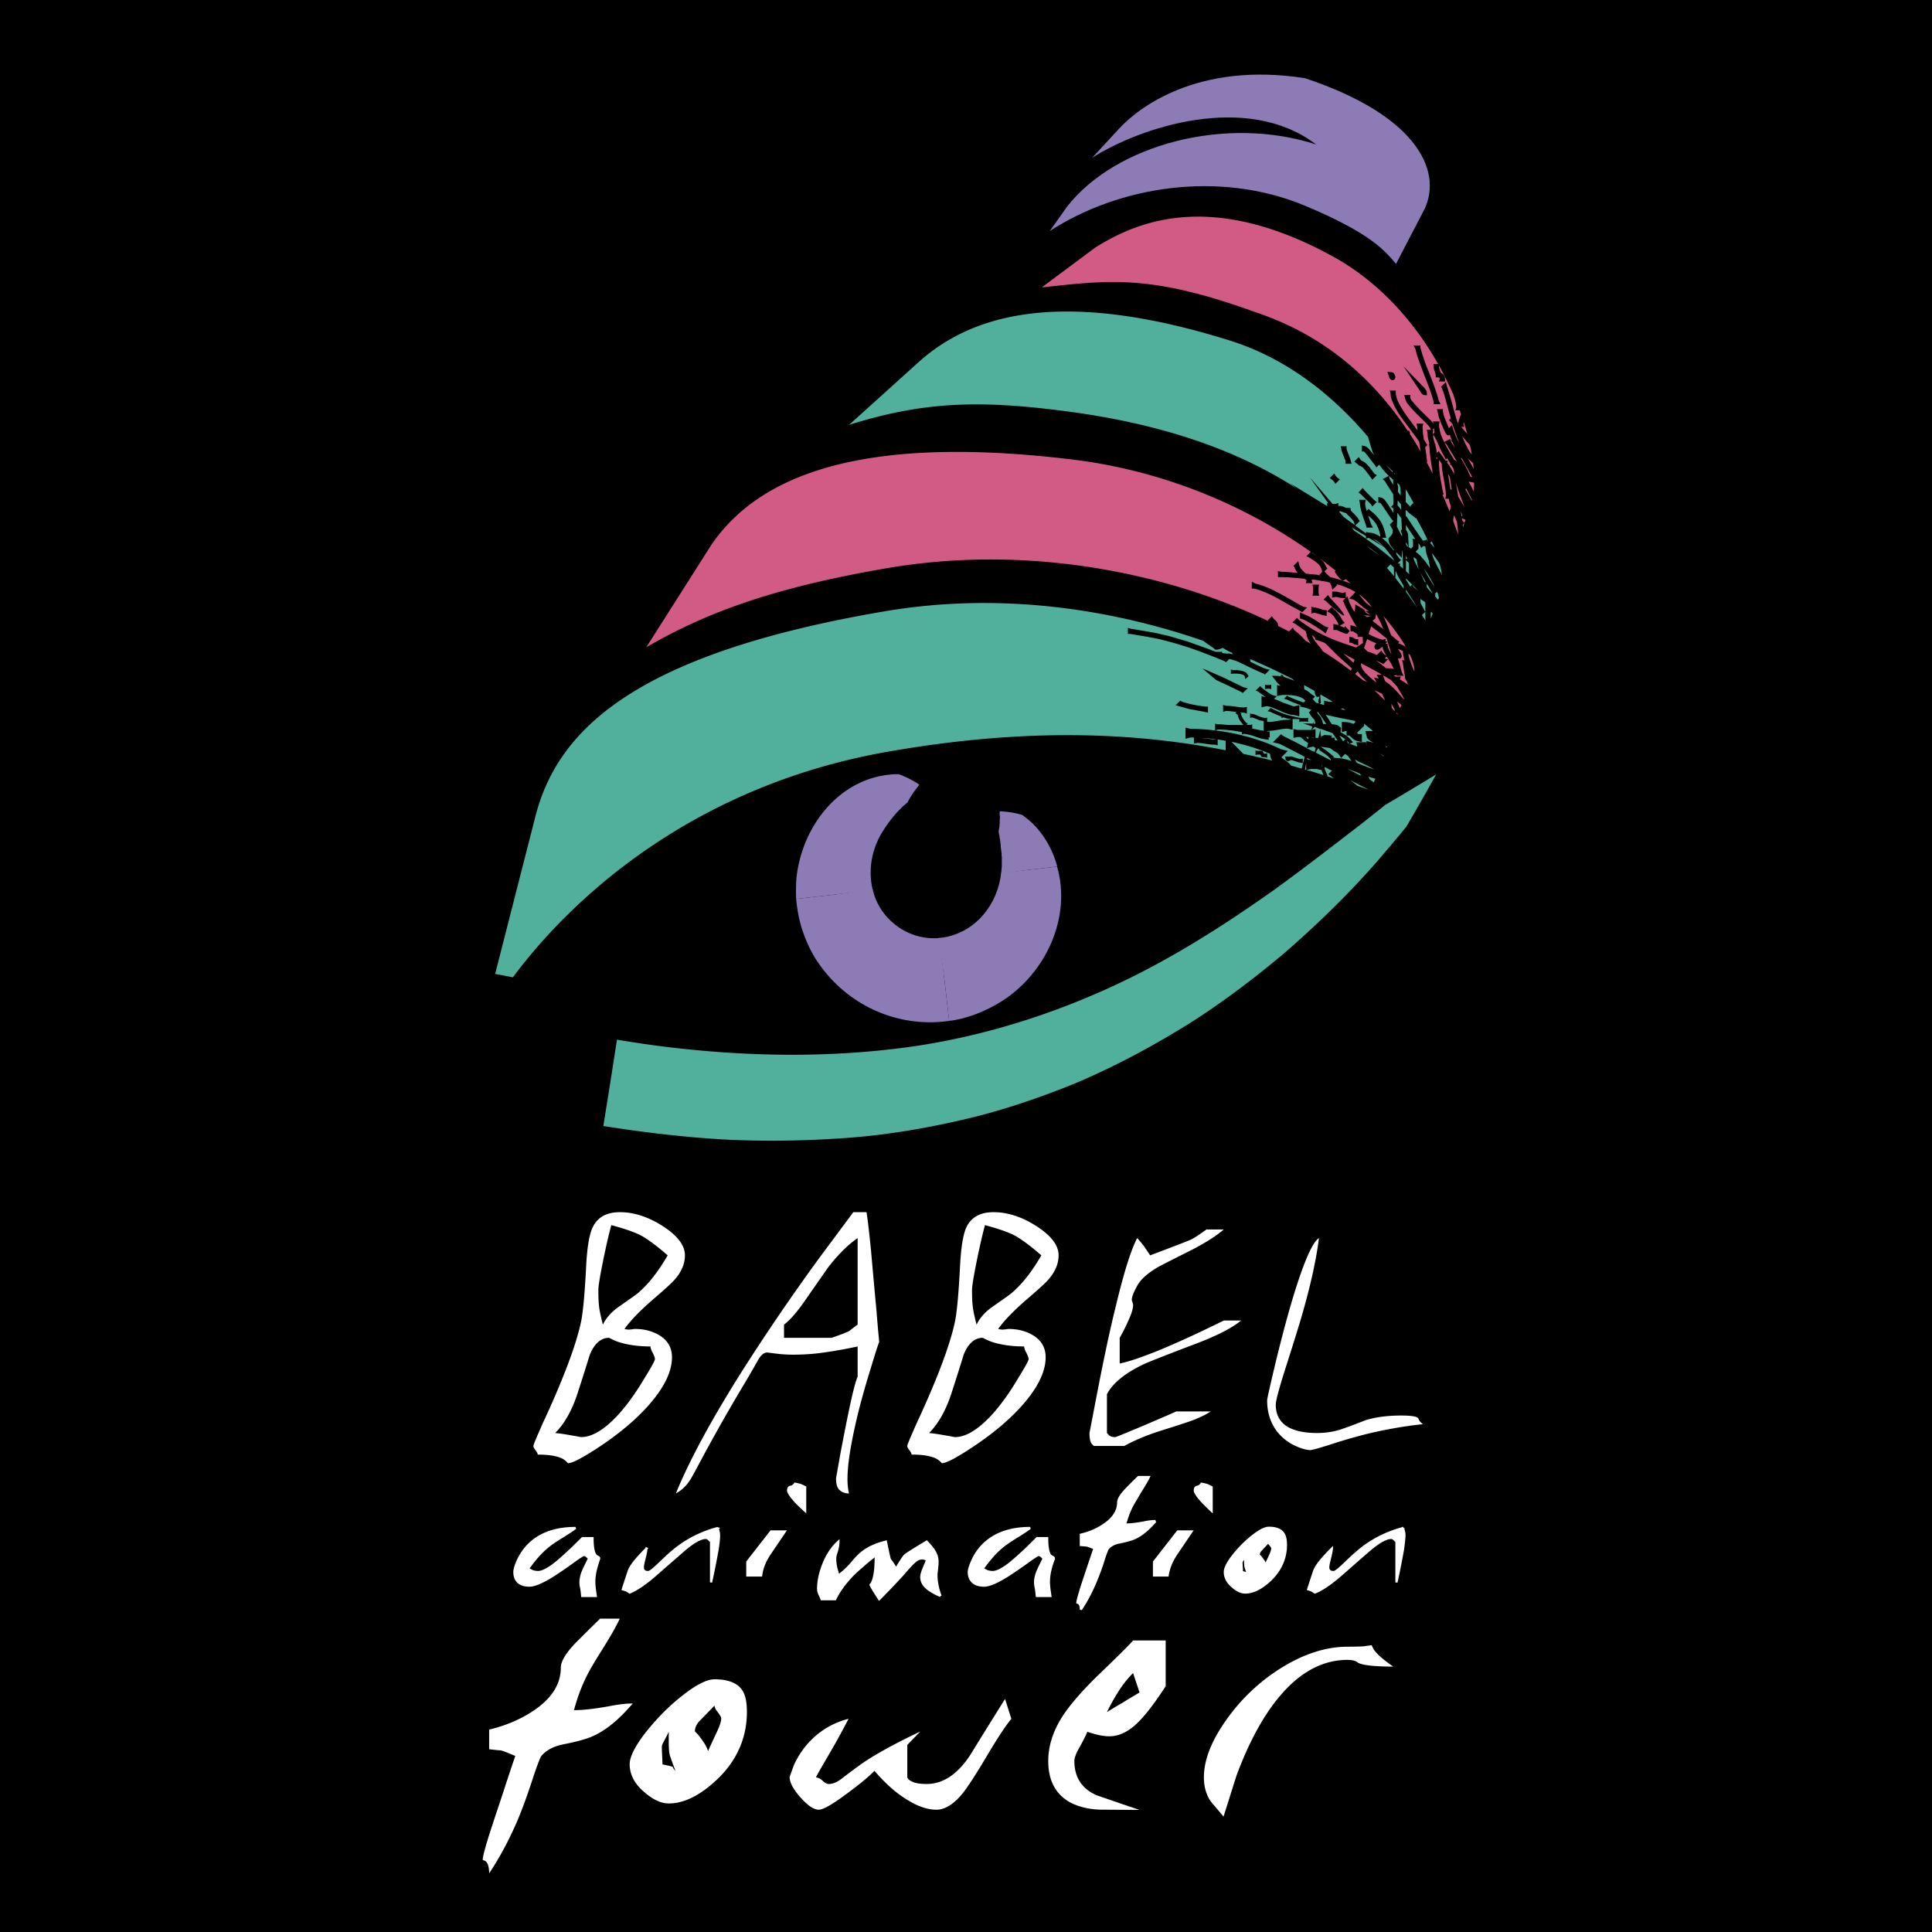
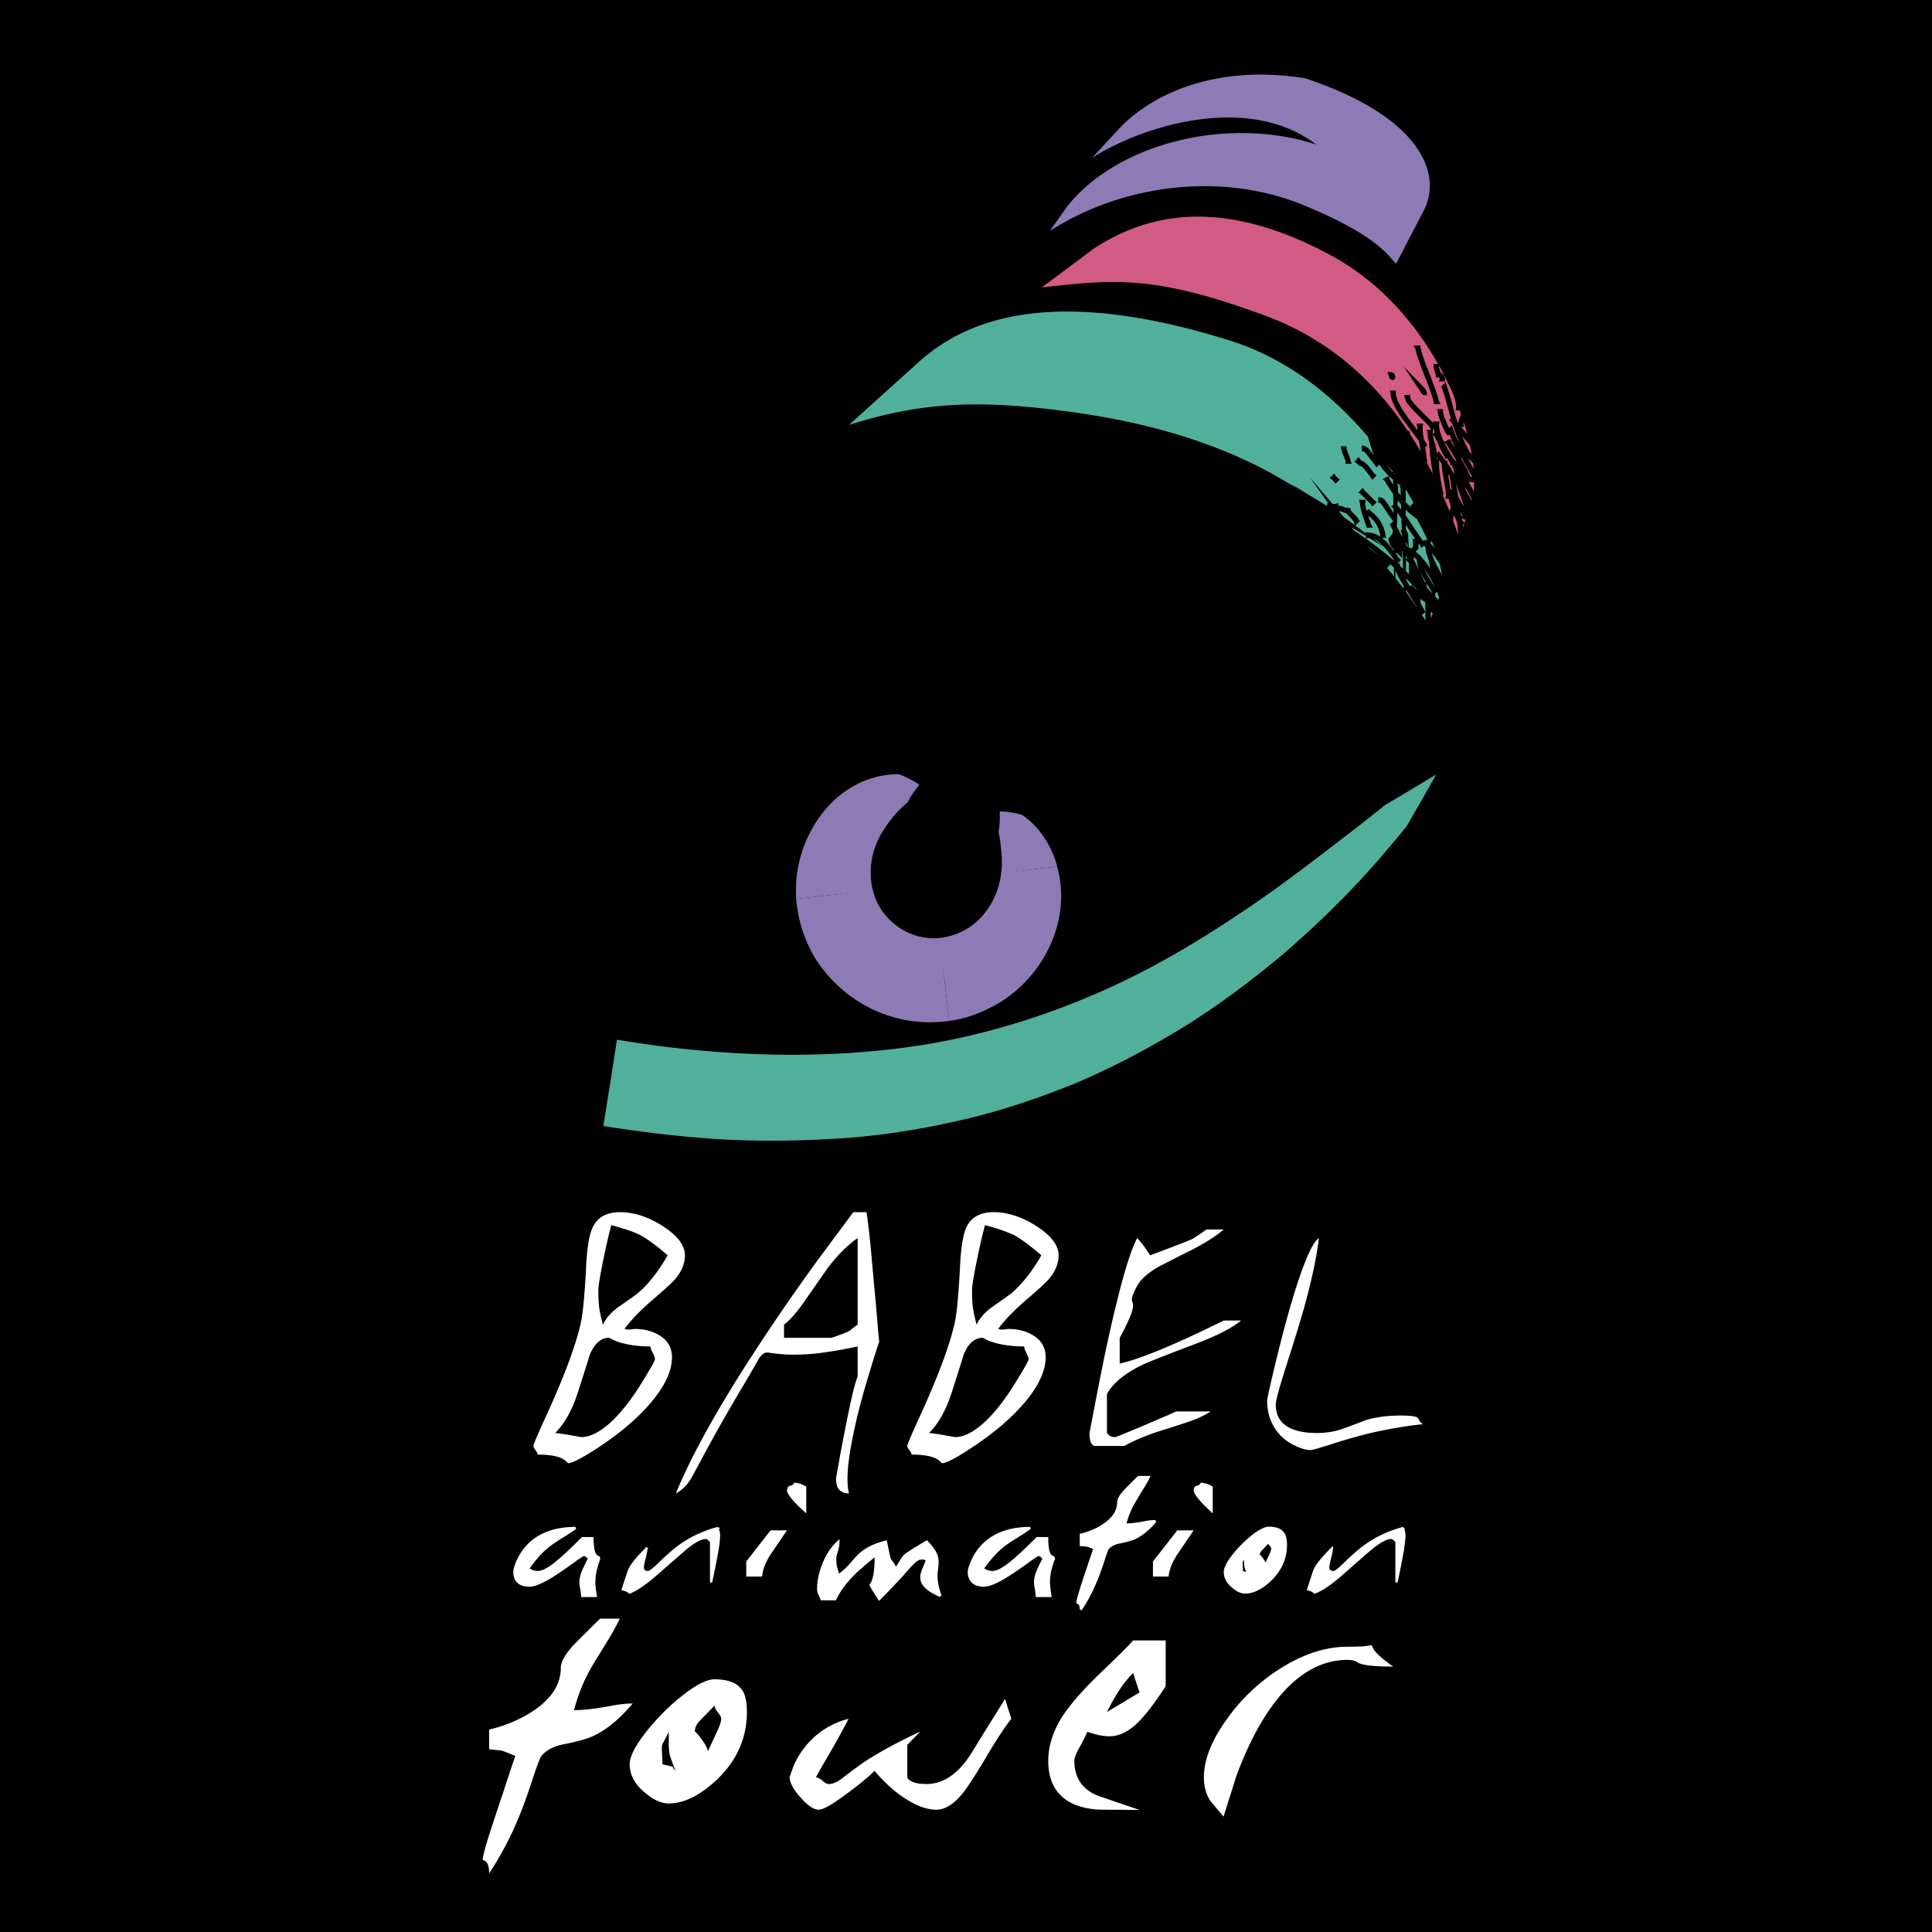
<svg xmlns="http://www.w3.org/2000/svg" width="2500" height="2500" viewBox="0 0 192.756 192.756">
  <g fill-rule="evenodd" clip-rule="evenodd">
-     <path d="M0 0h192.756v192.756H0V0z" />
-     <path d="M126.703 75.195c-.172-.065-.367-.13-.539-.216a21.417 21.417 0 0 0-1.873-.625 34.975 34.975 0 0 0-1.422-.345l1.184 1.207c.992.215 1.961.43 2.887.667a.792.792 0 0 1-.193-.431l-.044-.257zm-1.961-9.175v-.258a65.17 65.17 0 0 1 4.223 1.981c.301.301.58.603.883.926.021 0 .043.021.043.021l-.926-.948c.043.064.107.107.172.172-.344-.129-.689-.279-1.033-.366-.023-.021-.045-.064-.066-.086l-.129-.172-.172.172c-.043 0-.086 0-.129-.021l-.711-.021.518.668.344.345-.344-.086v1.098l.494-.107h.539c.582.021 1.207.086 1.68.452l.043.043.064.086-.172.173c-.408-.151-.84-.302-1.248-.474l-.303-.151-.107-.065-.301.323.279.064c.215.107.453.215.711.323.236.086.451.172.689.237l-.107.129.709.172c.152.064.303.129.453.172l-.258.258.15.216c.086.194.322.409.451.56l-.129.345-1.055-.043.926.323-.086.344h-1.4l-.387-.086v.151l-.303-.086v.991l.195.086.947-.237c.086.086.172.151.258.237.107.086.236.173.367.259l-.131.495-1.441-.754.947-.237c-.021-.021-.043-.042-.064-.042l-.086-.065h-.303l-.387.086v-.733l-.303-.086v.991l-.668-.344-.279-.194-.797.797.689.172 2.477 1.271-.301 1.184c-.346-.086-.689-.193-1.055-.301-.26-.345-.646-.539-.971-.818l.646-.646-.711-.172c-.775-.388-1.572-.689-2.412-.969a44.663 44.663 0 0 0-.861-.258c-.582-.151-1.162-.301-1.744-.409s-1.164-.194-1.766-.259a19.185 19.185 0 0 0-2.219-.129l-.496-.129v1.12l.475-.129h.365v.603l.303-.064c.215 0 .451.021.688.064.346.043.689.108 1.057.108h.043l.279.064v-.582c.281.043.539.086.797.129v.948c-8.701-1.702-19.533-2.348-33.727.15-19.19 3.36-31.358 14.387-37.389 22.507l-1.767-.346 4.006-15.679C55.54 73.15 62.777 65.31 88.32 60.981c11.866-2.003 22.979-.064 31.724 2.951.088.064.174.129.26.194.236.172.494.345.754.517.064.065.129.108.193.173h.129c.064 0 .107-.021.172-.021.152-.043.303-.108.453-.151 0 0 .021.022.043.022.279.172.561.344.861.452a.33.33 0 0 0 .129.173c-.043 0-.064-.021-.107-.021l-.258-.065c-.217 0-.453 0-.668-.043h-.064v-.129h-.604v.021c-.279-.107-.582-.236-.883-.344-.668-.237-1.314-.474-1.98-.711-.582-.172-1.164-.344-1.768-.517-.408-.107-.84-.193-1.27-.301-.863-.172-1.725-.301-2.607-.452l-.301-.086v.604h.236c.861.15 1.723.28 2.564.452.258.043.494.107.752.172a36.423 36.423 0 0 1 3.209.97 63.45 63.45 0 0 1 2.865 1.12l.172.108.324-.323c.215.043.451.129.668.194l.215.086c.516.237 1.012.496 1.529.732.322.151.646.301.969.431l.172.108.475-.474-.432-.107c-.512-.201-1.008-.46-1.504-.696zm6.57 4.092l-.346-.366.236-.258-.408-.258a2.037 2.037 0 0 0-.668-.453l-.021-.388c-.021-.021-.021-.043-.021-.043.367.194.711.388 1.055.582l.021.107c.021.108.043.237.109.345l.107.151.279-.021c-.172.582-.301.625.453.84v-.453l.322.086.064-.258-.064.258.064-.258c-.236-.151-.494-.28-.732-.431l-.021.043-.021.043.064.732c-.042.086-.214.086-.472 0zm1.573 2.154l-.625-.969c.064.021.15.043.236.064.883.216 1.787.388 2.693.56.02.064.02.107.02.151l-.15.15c-.215-.064-.43-.15-.645-.172l-.539-.022v1.012l.473-.129v.474h.281l.021.021c.236.215.473.474.818.539l.408.086v-.797h-.344a.64.64 0 0 1-.15-.108l.711-.71V72.2c.322.259.623.495.883.732h-.754l.129.517c.021.215.172.344.344.452l.088.064c.086.043.172.065.258.108-.064-.021-.129-.021-.193-.021l-.518-.129v.452l-.021-.021v-.301h-.99l.107.431c-.193-.064-.41-.151-.604-.215-.064-.022-.107-.022-.172-.043l.344-.172-.15-.151c-.021-.065-.086-.108-.129-.172a3.954 3.954 0 0 0-.668-.517c-.107-.043-.193-.108-.301-.151l.043-.43-.172-.172c-.174-.129-.389-.172-.582-.194h-.15v-.001zm1.119 1.701l-.387-.582.043.021c.193.086.387.215.559.345l-.215.216zm1.379 2.154l-.215-.345c.172.086.322.172.494.259.496.237.99.452 1.443.732-.086-.021-.172-.065-.258-.086-.495-.173-.97-.367-1.464-.56zm.279 1.055l.129.151-.064.043-1.27-.646c.172.043.322.107.494.172.238.086.475.172.711.28zm-1.183-1.766l.365.517c-.518-.172-1.033-.302-1.572-.302l-.279-.064.086-.086-.172-.108a3.24 3.24 0 0 0-.41-.345c-.086-.086-.193-.15-.279-.215-.15-.108-.303-.194-.453-.301.107.021.238.021.346.043l.473.064.107.021c.109.086.238.172.346.259.172.086.344.194.494.323l.281.409.387-.409c.084.065.192.129.28.194zm-1.53-2.262l.516.754a1.226 1.226 0 0 0-.279-.043l-.043-.258h-.322l.064-.216-.775-.064c0 .086-.41.086-.238.323-.129 0-.107-.969-.215-.969l1.25.453c.021-.001.021.02.042.02zm-.947-1.399l.322.495-.322-.021c-.021-.086-.043-.15-.066-.237l.066-.237zm-.453-.646l.453.646-.066.215c-.021-.043-.021-.086-.043-.129a1 1 0 0 0-.193-.366c-.107-.151-.236-.28-.322-.431.043.021.107.021.172.043l-.001.022zm-8.012-2.219c-.732-.345-1.465-.711-2.197-1.034l-1.379-1.163c.539.215 1.057.452 1.594.689.324.129.646.28.949.431.516.259 1.033.496 1.549.754l.432.108-.496.474-.15-.108-.302-.151zm-3.359 2.132l-1.551-.28-.906-.258-.43-.108.473-.474.152.108c.129.043.236.086.365.108.646.194 1.336.302 2.004.388h.236v.603l-.343-.087zm3.724 2.025c-.344-.064-.689-.129-1.033-.172-.15 0-.301-.022-.453-.043-.301-.021-.58-.043-.883-.043l-.301.086v-.668l.301.065h.324l.732.064h1.463c0-.021-.021-.043-.043-.064-.193-.215-.387-.474-.473-.754a.415.415 0 0 1-.043-.172l-.086-.086-.152-.108.109-.108c-.346-.043-.689-.107-1.035-.107l-.301.086v-.689l.301.086c.582 0 1.164.15 1.766.172l.303-.064v.667l-.279-.086c-.131 0-.26 0-.389-.022l.107.108v.151c.043.129.107.237.172.345.086.15.195.28.303.409l.172.107-.129.129h.387l.195-.064v.43c.365.065.754.151 1.141.216v-.969l-.43-.086c-.195-.086-.389-.172-.582-.236a.406.406 0 0 0-.15-.043l-.195.043v-.431l.217.043c.043 0 .107.021.15.021.215.064.43.172.646.258.15.043.322.108.494.129l.193-.043v.409l.152.021h.107c.604-.043 1.184-.215 1.787-.215l.389-.086-.324-.021c-.172-.021-.301-.086-.453-.129h-.043l-.193.043v-.13a9.983 9.983 0 0 1-1.098-.474l-.279-.064.301-.323.129.065c.322.172.668.323 1.012.452.217.086.432.151.646.215l1.078.259v-.021l.193.043h.494l.195-.043v.43l-.195-.043h-.494l-.193.043v-.28l-.668-.021v1.077l-.496-.108h-.172c-.582.043-1.143.216-1.723.216l-.217.043.088.021h.236v.604l-.107-.043v.28l-.217-.043h-.043c-.064-.021-.15-.021-.215-.043-.408-.064-.775-.215-1.162-.345l-.152-.043a3.94 3.94 0 0 0-.689-.129l-.193.064v-.238zm2.391-3.468c-.236-.172-.473-.366-.711-.539l-.301-.15.453-.431.172.172c.193.151.365.28.539.409.172.129.344.237.516.323l.432.108-.281.258c.281.107.561.215.818.345l1.014.366c.064.021.129.043.193.043l.496-.129v1.12l-.496-.129c-.086 0-.172-.021-.279-.021-.646-.129-1.229-.452-1.832-.689-.215-.086-.451-.172-.689-.172l-.473.107v-1.12l.429.129zm-6.504 4.049c.475.043.926.129 1.4.151l.086-.021-.086-.021c-.474-.044-.925-.087-1.4-.109zm10.488-.086h.064-.064zm.022 0a.89.89 0 0 0 .152.129l.086.086v-.215h-.238zm2.478 2.24l-.109-.151c-.107-.107-.193-.194-.301-.28-.193-.15-.408-.28-.625-.431-.15-.086-.086-.172-.236-.259l-.236.431 1.508.775v-.085h-.001zm-1.746-1.292c.064.043.15.086.238.15l-.109.388-.797-.366.26-.086.408-.086zm-7.926-7.625c.217 0 .432 0 .646.043.043 0 .107.021.15.021.129.043.238.086.367.15l.086.065.064.086c.043.043.064.086.086.129l.064.107-.322.302-.064-.302c-.064-.107-.195-.15-.324-.193-.279-.065-.559-.065-.861-.065l-.193.043v-.452l.193.064h.108v.002zm3.534 1.487l.193-.043v.453l-.193-.043h-.239l-.193.043v-.453l.193.043h.239zm5.556 8.464c.064.129.129.28.193.431a.406.406 0 0 1 .043.15v.065l.646.194c-.043-.043-.086-.086-.129-.108l-.432-.301.367-.345-.711-.366-.021.086c.001.064.023.129.044.194zm-.345.021c.043.172.131.323.195.496-.453-.129-.885-.28-1.336-.409l.043-.194h.625l.473.107zm.13-.409h-.131v-.065l.131.065zm-2.347-.711l.15.021.193-.043v.452l-.215-.043c-.217-.021-.41-.108-.604-.172-.129-.043-.258-.086-.389-.108l-.021.021a.381.381 0 0 1-.301.086h-.043l-.043-.043-.043-.022-.043-.064c0-.043-.021-.086-.021-.129l-.043-.194h.236l.15.021.043-.021h.217c.259.066.517.173.777.238zm-3.748-.172l-.15-.258h-.281l-.193.043v-.452l.193.043h.496l.15.28h.129l.193-.043v.452l-.193-.064h-.344v-.001zm8.701-1.335l-.043-.129a.558.558 0 0 0-.152-.172l.088.258.107.043zm-3.361-2.003v-.194c-.021-.021-.043-.064-.064-.086l-.172.28h.236zm-.366.624l.389-.086v.883h.279l.215-.883-.582-.215-.301.301zm.301.776l-.322-.065v.021l.193.043.129.001zm-.021-1.745l-.15.345.15-.345zm3.101-1.012c-.172-.021-.322-.064-.473-.086.064-.021.129-.064.215-.086.086.064.172.107.258.172zm.475 6.999l1.852.948c-.365-.129-.754-.258-1.119-.387l-.733-.561zm-4.309-2.218l.432.215h-.021l-.432-.107.021-.108zm7.26-.43l.043.021c.043.021.107.064.15.086l.193.107-.021.043-.365-.257zm.494-.711c.043 0 .064.021.107.043l.086.021.045-.064h-.238zm-7.969 2.283l.129-.646v.689l-.129-.043zm.561-.043l-.043.194.043-.194zm.518-2.09l-.088.409.088-.409zm.257-1.012l.215-.883-.215.883zm.475-1.873l-.066.215.066-.215zm-1.164 1.076l.086-.344-.086.344zm-.322 1.314l-.131.495.131-.495zm-.346 1.357l-.301 1.184.301-1.184zm.582 1.228l-.064.194c-.107-.021-.215-.064-.324-.086l.388-.108zm1.744-7l-.064.258.193.043h.346c-.151-.108-.325-.193-.475-.301zm4.027 7.754l.15.301c.131.086.26.194.389.28l.15-.366c-.235-.065-.474-.13-.689-.215zm.69-4.33v.043a.156.156 0 0 0 .086.043 3.487 3.487 0 0 1-.086-.086z" fill="#50b09c" />
-     <path d="M138.182 69.896a6.601 6.601 0 0 0-.301-.689c-.258-.108-.496-.237-.754-.323.365.323.711.668 1.055 1.012zm-8.573-9.002c-.861-.452-1.701-.969-2.562-1.422-.301-.15-.58-.28-.883-.409l-.451-.172c-.195-.064-.389-.108-.604-.172h-.217v-.689l.346.193c.279.064.539.151.797.237.279.107.539.215.797.323.387.194.775.388 1.162.603.668.366 1.314.754 1.982 1.12l.43.107-.494.474-.15-.107-.153-.086zm-22.677-15.055c-21.645-2.605-31.38 1.896-35.924 8.464l-6.526 10.273c5.837-3.381 12.6-5.987 24.617-7.99 13.828-2.218 27.46.625 37.498 5.406l-.107-.107.408-.41.172.259c.107.108.238.194.324.323.043.065.107.151.107.237l.043.173c.344.172.711.345 1.055.538l.389-.388.15.259c.107.086.193.15.301.236.195.173.41.366.582.561l.236.258c.195.086.346.194.518.301a3.087 3.087 0 0 1-.322-.581l-.066-.151c-.021-.065-.021-.129-.021-.194l-.086-.302h.043l-.129-.086a24.904 24.904 0 0 1-.947-.668l-.301-.15.451-.452.172.172c.303.237.604.452.928.668 1.42.947 2.949 1.529 4.803 2.11l.689-.452-.043-.603h-.496v-.215c-.021-.021-.043-.043-.064-.086l-.303-.194-.086-.064h-.258v-.604l.322.065c.131.021.217.086.324.172-.303-.517-.668-1.163-.797-1.443-.086-.172-.195-.344-.281-.517-.086-.193-.172-.366-.236-.56l-.107-.151.258-.258c-.15-.021-.301-.021-.473-.043a2.467 2.467 0 0 1-.389-.086h-.15l-.301.065v-.604c.172 0 .344 0 .516.021.129.043.281.064.41.086a.267.267 0 0 0 .129.022l.301-.065v.561l.174-.173c.043.173.086.345.15.518.064.172.15.323.215.495.322.581.408.818.408-.194l.906.539.172.323.408.172c-.021-.108-.861-.495-.129-.323-.236-.237-.451-.28-.689-.538l-.172-.129c-.172-.151-.365-.323-.559-.452-.045-.021-.088-.043-.131-.065l-.408-.107.344-.345.281-.302-.152-.086-.365-.194-.389-.172-.43-.172-.453-.13-.086-.021.043.086-.473.474-.107-.431-.131-.28a.299.299 0 0 1-.129-.043l-.107-.043-.561-.086-.58-.107-.432-.043v.084l.064.28h-.668l.086-.301c-.086-.043-.172-.108-.236-.151H130l-.711-.064-.754-.065-.797-.021h-.238v-.603l.301.064.775.043.754.064h.129a1.914 1.914 0 0 1-.301-.538l-.107-.15.473-.474.131.474.129.258c.129.151.258.28.387.409.043.043.086.065.129.108l.432.043.646.064.344.064-.086-.064.279-.28-.064-.302-.021-.021a1.1 1.1 0 0 0-.193-.345c-.279-.323-.646-.517-.99-.753l-.303-.151.432-.43c-5.883-4.179-14.024-8.034-23.844-9.219zm26.511 16.24l-.301-.496a2.03 2.03 0 0 0-.432-.431l-.301-.151.453-.431.193.194c.15.108.279.237.408.388.195.237.346.496.496.775l.215.215-.516.28c.15.064.301.129.473.193l.043-.15.475.474-.107.15-.064.108-.152.043c-.064-.022-.107-.022-.172-.043-.279-.108-.537-.237-.797-.344h-.322v-.603l.365.086c.043 0 .107.021.15.043l-.064-.215-.043-.085zm-2.131-1.444c.258.043.494.151.732.216.021 0 .064 0 .086.021h.236v.581c-.215-.043-.453-.086-.668-.172l-.561-.151-.301.086v-.689l.279.086c.067.001.133.001.197.022zm.237-1.508l.064.302h-.668l.064-.302v-.517l-.064-.28h.668l-.064.28v.517zm3.597 5.17c-.109-.043-.195-.129-.303-.172h-.215v-.603l.301.064.367.194h.215v.603l-.322-.086h-.043zm-.906-6.547l-.043.108-.215.064-.107-.043a1.283 1.283 0 0 1-.303-.28 4.229 4.229 0 0 1-.279-.366l-.129-.194.086-.107a64.018 64.018 0 0 0-2.434-1.852l.129.129c.303.194.604.388.861.625.064.065.129.129.195.173.129.172.236.344.322.56l.107.151-.279.28.107.15c.15.151.301.302.494.453l.346.065.494.15.475.151.453.151.258.129c-.171-.175-.364-.325-.538-.497zm-2.281 5.211a31.776 31.776 0 0 0-1.4-.883 3.842 3.842 0 0 0-.668-.323l-.193-.043v-.625l.344.173c.086.021.172.064.258.107.711.302 1.314.775 1.961 1.163l.279.064-.301.625-.236-.237-.044-.021zm6.848 7.237c0 .043 0 .064.021.108 0 .108.021.194.021.301v.021c.107.108.193.215.303.323v-.129c0-.021-.021-.043-.021-.064-.11-.194-.217-.366-.324-.56zm-1.487-6.009l-.086.086c-.043.065-.064.108-.086.151l-.021.064v.086l.043.129.086.086.107.021h.086c.064 0 .107-.021.174-.065.086-.064.193-.129.279-.215v-.021l.043.064c.064.302.215.582.365.84l-.172-.107-.172-.172-.15-.237-.453.452.021.021c-.15-.086-.322-.151-.473-.215-.174-.065-.346-.108-.496-.172a98.21 98.21 0 0 1-.322-.323l.301-.905c.215.129.475.237.711.345.065.023.151.065.215.087zm1.121-.194l-.195.194v.043h.195v.216c.064.258.172.474.301.689.021.043.064.086.086.151l-.021-.086-.366-1.207zm-.195 0h.195l-.109-.323c-.236-.172-.473-.366-.688-.539-.281-.215-.561-.409-.84-.646l-.26.754c.26.172.561.301.84.409.172.064.346.129.539.172h.021l.301-.086v.259h.001zm-1.959-3.855a8.256 8.256 0 0 1-.582-.689c-.043-.043-.064-.086-.107-.15l.15.107.303.259.279.258.258.28.238.323.021.021c-.021-.021-.064-.021-.086-.043a6.939 6.939 0 0 1-.474-.366zm.926 1.572l.086-.474.193.388.217.409.193.453.107.28c-.344-.258-.754-.56-1.076-.84l.28-.216zm-.387-.258l-.646-.064c-.41.108-.107-.107.193.172l.453-.108zm-1.572-.581zm5.103 7.085l.107.345-.193-.129a14.444 14.444 0 0 0-.604-.388l.086-.28h-.516l-.152-.086-.021-.021h.109l.172-.086v.107h.689l-.174-.345c-.129-.474-.258-.947-.387-1.399l.064.021h.215l.107-.215-.021-.108c-.021-.129-.107-.237-.172-.345l-.193-.301c.172.065.322.151.496.237 0 .15.021.302.043.452l.064.28.043.172h-.238l.088.302.129.926.043.151.043.388c0 .064.021.107.064.172a.736.736 0 0 0 .109.15zm.411-.431c-.021-.043-.045-.086-.045-.129a1.2 1.2 0 0 1 .066.172l-.021-.043zm-1.704-.753c-.086-.237-.215-.453-.344-.689-.129-.194-.236-.388-.367-.582l-.193.194.324.086-.475.474-.172-.107-.172-.086c-.109-.043-.238-.108-.346-.151l.043.043c.129.086.26.194.389.28.172.151.344.28.516.431l.582.021c.065.021.151.042.215.086zm.303 3.23c.086.151.15.302.215.453l.043.086.064.108.129-.323-.279-.215-.172-.109zm-.086 1.12h.086c.021.043.043.086.086.108l-.021.064c-.043-.064-.108-.129-.151-.172zm-8.379-7.753c.15.56.754 1.077 1.057 1.572v.021a35.91 35.91 0 0 1 2.82 1.96l.086-.237c-.451-.431-.926-.84-1.379-1.25l-1.205-1.206-.15-.107-.582-.216c-.647-.15-.022-.128-.647-.537zm8.573.796c.15.043.279.107.408.172.131.064.238.129.367.172-.518-.883-1.271-1.938-2.24-3.059l.172.366.193.474.195.496.193.517.021.064c.193.151.389.323.582.496l.258.172-.149.13zm1.033 1.056c.064.043.107.065.15.086.324.689.475 1.249.453 1.68a5.713 5.713 0 0 1-.236-.538c-.152-.41-.303-.797-.367-1.228zm-7.709-5.471l.795.861c1.486 1.874-.73-.064-1.312-.646l-.236-.151.451-.452.172.237.13.151zm5.965 8.077l-.086-.043c-.215-.129-.432-.258-.646-.388v.129c.043.151.107.301.172.452a.415.415 0 0 1 .129.086l.238.172c.322.259.625.56.904.883l.582.646.021-.086a1.602 1.602 0 0 1-.15-.259c-.174-.301-.367-.603-.539-.926-.194-.214-.41-.429-.625-.666zm-.905-.517l-.193-.129a78.166 78.166 0 0 0-1.875-1.012v.237l.043.129c.043.107.086.172.131.259.086.107.15.215.236.301.344.366.732.711 1.141 1.013l-.258-.517.451.107v-.043l-.193-.345h.517zm-2.24-1.249v.021-.021zm-1.615-.883c.387.215.754.431 1.143.625l-.109.323c-.345-.302-.69-.625-1.034-.948zm.84-.13l-.193-.107.193.064v.043zm.021 1.638l-.086.237.086-.237zm.281-.862l-.109.301.109-.301zm.323 1.141l-.193.194-.021-.021-.021.129c.236.193.494.388.754.603.15.065.301.108.451.172l-.043-.021-.475-.452-.215-.237a2.077 2.077 0 0 1-.237-.367zm-.215.173l-.021.129.021-.129zm.365-1.077v.021l.129-.409-.129.388zm.475-1.422l.279-.883-.279.883zm.711-2.153l-.26.754.26-.754z" fill="#d25b86" />
+     <path d="M0 0h192.756v192.756H0V0" />
    <path d="M141.369 57.642v.021-.021zm-11.867-8.83l-.818-.603 3.727 2.283v-.302l.129.043-1.852-2.606 2.262 2.649h.301l.279-.086v.28c.109 0 .217 0 .324.021.15.043.301.129.451.172l.432.021.021.237.086.086c.236.28.539.495.711.818l.107.172-.453.431 1.078.797v-.15l.301.064.238.021.258.064.236.108c.129.043.236.107.346.194l.043.021v-.108a3.306 3.306 0 0 0-.195-.71c-.064-.151-.129-.28-.193-.41a3.95 3.95 0 0 0-.365-.474c-.15-.15-.303-.28-.453-.409.086.28.193.56.281.84l.193.366h-.625l-.064-.237c-.215-.582-.432-1.163-.561-1.788l-.064-.474-.064-.28h.668l-.064.302c0 .28.064.538.15.797l.193-.194.172.172c.217.172.432.345.625.56.086.108.193.216.281.345.107.151.215.323.301.517s.15.388.215.603c.043.129.064.258.086.388l.086.302h-.451c.064.043.086.086.129.107.107.086.215.194.322.28.238.258.475.538.689.84l.064.064v-.107a2.46 2.46 0 0 1-.408-.561c-.043-.107-.086-.193-.107-.301-.021-.086-.021-.172-.021-.258.15-.151.279-.302.387-.474 0-.021.021-.043.021-.064l.021-.302c-.064-.129-.129-.237-.193-.366l-.107-.172.365-.366v-.086l-.064.086a1.492 1.492 0 0 0-.215-.301c-.107-.173-.236-.345-.344-.517l-.539-.797c-.043-.065-.107-.129-.15-.194h-.195v-.582l.367.086.064.043c.129.064.193.15.279.258.281.366.518.775.775 1.163l.021.021v-.431l-.236-.151.236-.237-.022-1.029c-.279-.431-.559-.84-.818-1.292l-.236-.215.625-.323.064.28c.107.215.236.409.365.603v-.496a8.732 8.732 0 0 1-.775-.732c-.129-.151-.258-.28-.365-.431-.086-.107-.172-.237-.258-.344l-.281.28a3.757 3.757 0 0 0-.193-.301c-.172-.194-.322-.409-.496-.625a8.455 8.455 0 0 0-.408-.517c-.043-.043-.086-.108-.15-.151h-.195v-.603l.346.086.129.064c.064.064.129.107.193.172.193.215.367.431.539.667l-.021-.064-.153-.365-.064-.194-.367-1.228c-3.445-4.07-8.055-7.818-13.783-9.605-16.908-5.298-25.759-2.542-30.95 2.067l-7.043 6.354c7.603-2.412 13.311-2.434 21.387-1.4 9.584 1.227 17.23 3.812 23.41 7.818zm3.383 1.981l.086.043-.043-.043h-.043zm.709.237l.475.56 1.1.797-.088-.323c-.107-.172-.258-.323-.387-.474-.129-.129-.279-.237-.367-.387a2.712 2.712 0 0 1-.451-.151c-.064-.021-.107-.043-.172-.043l-.11.021zm4.48 3.532l-1.098-.818.043.021.172.086c.107.043.193.108.279.173.131.086.26.193.367.301l.237.237zm-1.486-.883l1.508.904c.346.388.668.818.969 1.249v.086l-.043-.043c-.408-.345-.84-.689-1.27-1.034a30.566 30.566 0 0 0-1.336-.991c-.43-.323-.883-.625-1.336-.926l-.215-.302 1.422.861v.259l.279-.086.022.023zm3.058-5.298l-.258-.194.107.409-.021.474c.086.13.193.259.279.366l-.021-.689c-.021-.129-.064-.237-.086-.366zm-.214 2.024l.021-.495c.107.151.215.28.322.409l.021.539-.364-.453zm-.022 1.12v-.344c.064.043.107.108.15.172.086.129.172.258.258.366l.043 1.098-.086.086v.129a.79.79 0 0 0 .107.237v.259a40.95 40.95 0 0 1-.516-.991l.044-1.012zm-.107 3.748v-.172l.559.56.021-.625.045-.129v.085l.064 1.745c-.109-.108-.217-.194-.324-.28v-.237h-.236l.344-.344-.172-.172a16.902 16.902 0 0 1-.301-.431zm-.086 2.391l.021-.732.064.15c.064.151.129.302.193.431.172.323.365.625.539.926l.021.301c-.28-.366-.559-.71-.838-1.076zm-.153-1.056l.021.883c-.236-.301-.494-.581-.732-.861l.045.021.322-.345c.13.108.237.216.344.302zm1.229-7.732l-.043-.021v1.228c.193.215.387.409.582.603l-.021-.021-.109-.172.324-.323a39.29 39.29 0 0 0-.733-1.294zm-.043 2.584v-.603l.129.129.215.194c.129.108.26.215.41.323l.086.065.15.151.064-.043c.086.172.172.345.281.517.279.539.58 1.077.818 1.637l.021.065.043.129-.021-.022-.129-.194-.131.129-.172-.043v.107c-.301-.388-.561-.797-.84-1.185-.258-.388-.518-.796-.775-1.185l-.149-.171zm.021 1.379v-.474c.301.474.604.926.926 1.4h-.279l.064.28v.474l-.193.215-.238-.129-.064-1.249a1.156 1.156 0 0 0-.193-.474c-.023-.021-.023-.021-.023-.043zm0 1.443v-.215l.258.517-.129-.086-.021.021c-.022-.086-.065-.151-.108-.237zm0 1.529v-.388l.129.28-.129.108zm0 1.185v-1.12l.301.301v.775l.021.345a3.866 3.866 0 0 0-.322-.301zm0 .818v-.107l.215.215c.346.344.689.689 1.033 1.034l-.236-.194c-.086-.043-.15-.108-.215-.172l-.193-.258-.174.194c-.15-.238-.301-.475-.43-.712zm0 1.228v-.215c.215.323.408.646.625.969.172.28.344.56.494.84a41.26 41.26 0 0 0-1.119-1.594zm-1.25-12.125l.021.064c-.021-.021-.021-.064-.043-.107.001.021.022.021.022.043zm.065.258l.045.129.043.021c-.021-.043-.043-.086-.043-.129l-.045-.021zm-.15-.065v-.108a21.736 21.736 0 0 1-.689-.646c.216.259.452.518.689.754zm2.779 12.642l.021.431c.043.064.086.151.129.237.086.151.172.302.236.453l.107.172-.344.323c.129.172.236.345.344.539v-1.702l-.021-.129-.387-.258-.085-.066zm-7.367-14.968a.165.165 0 0 1 .021.086c.109.323.26.624.346.926.021.064.043.129.043.172l.086.302h-.604v-.259l-.021-.086-.344-.883a.775.775 0 0 1-.043-.215l-.064-.301h.58v.258zm-1.442 3.08l-.238-.172.453-.452.15.258.172.173.238.15-.453.453-.15-.237-.172-.173zm10.725 8.378c-.215-.323-.43-.625-.668-.926-.043-.065-.086-.108-.129-.173.043.151.086.28.129.41.064.151.129.301.195.474h.064l-.021.064.043.086c.193.409.43.818.623 1.206a9.128 9.128 0 0 0-.236-1.141zm-1.465-1.744h-.15v-.043l-.215.215-.15-.301c-.043-.065-.088-.108-.131-.172v.56l-.279.28c.086.065.172.151.279.237.131.107.26.236.367.388.172.172.322.366.475.581l.322.453-.021-.108c-.021-.086-.021-.172-.043-.28l-.064-.279h.043v-.021c-.086-.173-.15-.366-.215-.561l-.086-.28a5.8 5.8 0 0 1-.088-.625l-.044-.044zm.949.15c-.152-.172-.281-.323-.432-.474l.172-.172c.086.215.172.431.26.646zm-6.484-7.193c-.215-.28-.43-.581-.688-.84l-.217-.129-.107-.021-.258-.237-.238-.172.432-.453.172.237.129.129c.088.021.174.086.26.129.387.28.646.689.926 1.055a.49.49 0 0 1 .086.108l.236.15-.451.452-.174-.258a.374.374 0 0 1-.108-.15zm4.976 9.498c-.195-.409-.389-.797-.582-1.206a.41.41 0 0 0 .043-.172c.086.086.172.151.258.237l.064.302c.021.237.086.452.15.667l.067.172zm.538 1.119c-.172-.344-.322-.71-.494-1.055l.602 1.055h-.108zm.238.56l-.043-.129v-.129l.021-.129.387.646.107.193.086.151-.129-.129c-.15-.15-.279-.301-.429-.474zm.429 2.412l-.064.064v-.043.646l.193-.496a.554.554 0 0 1-.107-.129l-.022-.042zm-7.042-11.737l-.236-.172.432-.453.172.237.99.991.236.172-.451.452-.15-.237-.993-.99zm1.96 6.181c-.303-.237-.625-.495-.947-.732-.131-.086-.238-.172-.367-.258.086.064.15.15.236.215l1.078.775zm5.643 3.554l.086.194.107.41-.086.193-.021-.021c-.086-.107-.193-.215-.279-.323l.043-.193h-.107l.257-.26zm-.236-.474a4.756 4.756 0 0 0-.324-.646 7.842 7.842 0 0 0-.561-.926 1.753 1.753 0 0 0-.172-.258l.021.043c.282.624.669 1.206 1.036 1.787zm-.668 3.725h.043l-.021.043-.022-.043z" fill="#50b09c" />
    <path d="M146.861 46.12l-.15-.151-.172-.151-.129-.151c.215.366.408.732.623 1.12l-.064-.603-.108-.064zm-1.226-5.191h-.432l.086-.28c-.021-.452-.15-.883-.301-1.313a38.61 38.61 0 0 0-1.4-2.843l-.021.107c0 .043 0 .086.021.107.043.172.107.323.15.474.064.021.15.086.195.129a.67.67 0 0 1 .236.452v.301h-.604l.086-.28c-.021-.064-.086-.129-.15-.129h-.258c0-.129 0-.237-.021-.344-.064-.237-.174-.453-.195-.711v-.28h.453c-2.326-4.135-5.814-8.141-10.445-10.704-12.213-6.719-19.621-3.511-23.777-.904l-5.32 3.962c6.807-.732 10.898-1.313 21.387 2.499 7.086 2.369 11.846 6.892 15.119 11.802h.129l.107.194-.021.108v.021c.389.581.754 1.163 1.078 1.766-.043-.345-.107-.667-.15-1.012-.217-.323-.475-.646-.711-.97-.432-.582-.883-1.163-1.293-1.766-.107-.172-.215-.366-.322-.539-.086-.172-.195-.344-.26-.539l-.15-.345-.043-.15-.043-.173-.021-.172v-.129l-.086-.302h.604v.388l.064.258.086.28c.064.151.129.302.215.453l.193.344c.41.668.883 1.292 1.357 1.917.064.107.15.215.236.323v-.194l-.021-.172-.064-.302h.668l-.064.302c0 .237.021.474.043.732l.086.56c.064.086.129.172.172.28l.066.107.107.151-.217.236.131.861c0 .108 0 .194.021.28l.064.302h-.086c.215.409.43.818.623 1.206-.021-.129-.043-.259-.043-.388-.107-.646-.215-1.292-.258-1.96 0-.108-.021-.216-.021-.323l-.064-.301h.064c-.043-.194-.107-.41-.15-.603-.021-.173-.043-.345-.043-.539l-.086-.28h.43l-.107-.237-.064-.086c-.258-.302-.561-.582-.84-.861-.453-.452-.904-.883-1.271-1.357l-.15-.194c-.043-.108-.086-.194-.129-.302l-.021-.086-.021-.064-.068-.297h.602v.258c.021.151.109.258.195.366.344.431.732.818 1.119 1.207.236.215.453.452.689.667.107.129.215.237.301.366l-.043-.215h.668l-.064.302.021.28.064.345.107.366c.064.172.129.366.217.538l.193.388c.279.56.604 1.099.926 1.615l.172.108c.021.021.064.043.086.065-.322-.582-.689-1.142-1.033-1.723l-.236-.237.602-.302.088.28c.129.215.258.409.387.624l-.236-.581-.15-.151.064-.065-.152-.388-.043-.129-.193.064-.129-.107a2.077 2.077 0 0 1-.258-.474.79.79 0 0 1-.107-.237 10.763 10.763 0 0 1-.453-1.185l-.064-.323-.064-.302h.582c0 .108 0 .215.021.323.043.215.107.431.193.646.129.323.258.625.387.926l.303-.301.129.452c.086.215.172.431.258.667.043.108.107.216.15.345.066.108.131.216.195.302a5.458 5.458 0 0 1-.281-.711c-.107-.28-.193-.56-.301-.84-.021-.107-.064-.193-.086-.301a2.347 2.347 0 0 0-.193-.237l-.174-.172.195-.194c-.195-.603-.346-1.206-.518-1.831a9.805 9.805 0 0 0-.367-1.142l-.086-.172.475-.474.107.452c.193.56.344 1.12.518 1.701.15.603.322 1.228.516 1.831.021.043.066.086.088.129.043-.237.107-.431.172-.646.043-.086.086-.172.107-.258-.045-.127-.088-.257-.131-.386zm-1.014 10.101c.043-.172.086-.345.131-.517-.088-.237-.152-.496-.217-.754h-.344l.064-.28v-.258c-.064-.689-.215-1.379-.322-2.046a6.148 6.148 0 0 1-.088-.904c-.086-.129-.172-.259-.258-.367l-.021.151c0 .99.193 2.003.389 2.972l.086.323h-.129c.258.56.494 1.12.709 1.68zm.453.366c-.021.064-.021.107-.043.172a1.944 1.944 0 0 0-.043.366l.021.129c.172.431.322.861.475 1.271 0-.065 0-.129-.021-.194a9.492 9.492 0 0 0-.109-1.098c-.108-.215-.194-.431-.28-.646zm.969-9.282c-.021.064-.021.129-.043.172l.086.301h-.301c.193.237.408.474.604.711a36.257 36.257 0 0 0-.346-1.184zm-7.172-4.975l.064.021a.44.44 0 0 1 .129.086.749.749 0 0 1 .152.387c0 .043-.021.086-.043.151l-.066.086-.129.064-.129-.021-.086-.043-.107-.107c-.021-.086-.064-.15-.086-.237l-.15-.431.451.044zm3.209 1.528c.086.108.195.237.26.388l.021.064v.323l-.367-.043c-.043-.021-.086-.064-.129-.107-.064-.086-.129-.173-.172-.259l-1.658-2.477 2.045 2.111zm2.391 8.616c.064.086.107.193.172.28l.021.151c.066.366.109.732.174 1.098l-.021.021h-.109l-.237-1.55zm-1.076-1.616c.021.022.043.065.086.086h-.193l-.021-.086h.128zm-.043-.474l.193-.193.15.237.539.732h.215l-.064.215.172.215c.195.301.367.603.539.905 0-.086-.021-.151-.021-.237l-.064-.28h.021c-.086-.129-.15-.258-.236-.388l-.174-.043.086-.086c-.107-.194-.215-.367-.322-.56l-.129.129-.172-.302a.846.846 0 0 0-.107-.193c-.109-.194-.195-.388-.303-.603-.172-.409-.344-.84-.582-1.228l-.129-.129c.021.323.107.625.217.926h.043l-.021.108c.021.064.021.129.043.193l.043.151c.02.152.041.28.063.431zm-.454-2.304h.107l-.064.28v.151l.195-.194v-.022l-.045-.193-.021-.194-.172.172zm2.973.624c.258.302.518.604.775.884.086.322.15.646.193.947l-.021-.043-.129-.151-.129-.194-.107-.194-.238-.452a27.16 27.16 0 0 1-.322-.754l-.022-.043zm-2.865-3.532c-.236-.862-.559-1.68-.883-2.499-.279-.732-.561-1.464-.797-2.218a3.377 3.377 0 0 1-.107-.453l-.193-.344h.689v.215c.215.84.516 1.637.84 2.433.365.948.732 1.874.99 2.843l.172.366h-.689v-.237l-.022-.106zm2.736 5.708c.236.409.473.818.689 1.249.064.129.107.258.172.388l.086.15-.021.043a.75.75 0 0 0 .236.086c-.279-.474-.537-.969-.818-1.443a4.344 4.344 0 0 0-.236-.452l-.108-.021zm-.258 3.855c-.066-.452-.152-.905-.217-1.357.174.582.367 1.12.582 1.68.086.237.172.474.236.711a23.98 23.98 0 0 0-.601-1.034zm.344 1.981c-.021-.15-.064-.322-.086-.474.064.108.107.215.15.323l.021.064-.085.087zm.043.345c0-.064-.021-.107-.021-.172l.365.172-.107.302-.15-.172c-.044-.044-.065-.087-.087-.13zm.086.754c0-.086-.021-.172-.021-.258l.172-.172-.151.43zm.236-3.812l.088-.086c.193.388.387.753.58 1.141 0 .022-.021.065-.021.086l-.647-1.141zm.84.215c-.172-.345-.344-.667-.516-.99.064.021.129.043.193.043.064.021.129.043.215.043l.15.043c.001.301-.02.581-.042.861z" fill="#d25b86" />
    <path d="M131.312 14.417c-6.893-5.255-17.555-1.745-22.357 1.335l2.65-2.865c1.852-2.046 7.797-6.784 18.607-5.083 11.566 3.855 13.871 9.627 11.717 13.439l-2.648 5.083c-1.035-1.185-2.305-2.972-9.111-5.814-8.551-3.554-18.543-1.938-25.436 2.541l1.723-2.434c4.867-6.223 15.873-9.131 24.855-6.202z" fill="#8c7bb5" />
    <path d="M60.884 108.039l.668-4.309c1.852.303 3.704.582 5.578.797 7.344.84 14.624.992 21.989.131 7.194-.82 14.345-2.887 20.957-5.838 6.074-2.691 11.695-6.246 17.1-10.079 2.973-2.154 5.859-4.394 8.768-6.633.752-.604 1.506-1.185 2.238-1.788a391.151 391.151 0 0 0 5.105-3.058 251.313 251.313 0 0 1-2.973 5.212c-.904 1.12-1.852 2.218-2.801 3.338-2.906 3.339-6.094 6.439-9.455 9.347-3.057 2.563-6.223 4.954-9.605 7.085-3.596 2.219-7.215 4.158-11.113 5.816-3.617 1.465-7.301 2.734-11.113 3.617-3.963.926-7.947 1.594-12.018 1.875-4.049.279-8.033.344-12.083.129-4.027-.236-7.947-.711-11.931-1.336l.689-4.306z" fill="#50b09c" />
    <path d="M99.738 80.945a9.018 9.018 0 0 1 2.262.366c.344.258.668.517.969.797 1.205 1.142 2.068 2.714 2.498 4.286v.065l-2.799.323-2.779.366v-.108l.021-.086v-.15l.021-.065v-.15l.021-.086v-1.035l-.021-.086v-.258l-.021-.086v-.086l-.021-.086v-.086l-.021-.086v-.086l-.021-.086v-.172l-.021-.086v-.108l-.021-.086v-.086l-.021-.086v-.108l-.021-.086-.021-.086-.021-.107v-.086l-.021-.086-.021-.086-.021-.108-.021-.086v-.129l.021-.129.021-.13.021-.129.021-.129v-.133l.021-.129v-.387l.021-.151v-.129l-.021-.129V80.945h-.004z" fill="#8c7bb5" />
    <path d="M105.467 86.458c1.465 5.125-1.162 10.682-5.557 13.459-1.572.971-3.403 1.725-5.212 1.939l-.474-4.135-.581-4.135c.215-.022.452-.043.667-.086 3.123-.603 5.234-3.317 5.578-6.418l2.779-.301 2.8-.323z" fill="#8c7bb5" />
    <path d="M94.698 101.857c-5.341.754-10.446-1.701-13.332-6.203a13.442 13.442 0 0 1-1.702-4.329 19.96 19.96 0 0 1-.237-1.637l3.833-.431 3.812-.539c.582 2.778 3.209 4.889 6.052 4.889.215 0 .409 0 .603-.021l.495 4.135.476 4.136z" fill="#8c7bb5" />
    <path d="M83.262 89.258l-3.833.431a20.78 20.78 0 0 1 .021-1.981c.495-5.104 4.135-10.015 9.52-10.445.237-.021.474-.021.71-.021.625.237 1.206.517 1.766.861l.28.194c-.452.56-.862 1.12-1.185 1.766-1.077.861-1.96 2.024-2.671 3.209-.947 1.723-1.249 3.618-.797 5.535l-3.811.451z" fill="#8c7bb5" />
    <path d="M68.336 125.246c0 .84-.345 1.658-1.034 2.434-.258.303-1.055 1.035-2.369 2.154-1.142 1.012-2.024 1.916-2.627 2.756.193.045.344.066.452.066.043 0 .129-.021.258-.021.108-.023.237-.045.345-.045.926 0 1.723.217 2.412.625.84.496 1.271 1.25 1.271 2.197 0 1.486-.84 3.145-2.477 4.953-1.271 1.4-2.886 2.736-4.803 4.006-1.637 1.078-2.67 1.615-3.102 1.615a1.854 1.854 0 0 0-.84-.58c-.56-.195-1.271-.281-2.175-.281 0-.107-.086-.279-.28-.516-.086-.131-.15-.238-.15-.346 0-.129.344-.926 1.012-2.434a86.943 86.943 0 0 0 2.089-4.824c.84-2.133 1.399-3.877 1.68-5.256.193-1.055.345-2.799.474-5.232.086-1.939.302-3.273.625-3.984.474-1.078 1.4-1.594 2.757-1.594 1.4 0 2.843.473 4.286 1.4 1.464.948 2.196 1.917 2.196 2.907zm-1.723 0c-1.012-.883-1.831-1.486-2.434-1.852s-1.659-.754-3.188-1.162c-.322 1.184-.603 2.477-.883 3.875-.28 1.4-.409 2.262-.409 2.607 0 .688.021 1.205.064 1.551.021.322.151.969.388 1.895.323-.668.84-1.25 1.529-1.744 1.206-.84 1.917-1.336 2.11-1.529.971-.862 1.919-2.069 2.823-3.641zm-1.27 10.359c0-.15-.086-.365-.215-.625a1.69 1.69 0 0 1-.237-.645c-1.206 0-2.261-.152-3.145-.432a5.837 5.837 0 0 1-.969-.43c-.818 0-1.465.559-1.938 1.701-.388 1.27-.797 2.541-1.206 3.811-.56 1.725-1.313 3.059-2.24 3.984.646.066 1.249.174 1.852.281.194.021.431.086.732.129 1.033 0 2.196-.668 3.467-1.98.926-.971 1.852-2.219 2.757-3.727.754-1.227 1.142-1.916 1.142-2.067zm22.377-1.722c-.021 0-.301.84-.818 2.541-.646 2.09-1.163 3.941-1.529 5.578-.539 2.369-.819 4.223-.819 5.557 0 .604.065 1.076.151 1.443-.388 0-.71-.129-.947-.344-.237-.217-.345-.604-.345-1.164.129-.775.28-1.551.409-2.326.366-1.938.667-3.467.904-4.586.366-1.725.646-2.801.84-3.232v-3.014c-1.378.301-2.67.516-3.833.666-.904.109-1.766.152-2.541.152a13.06 13.06 0 0 1-1.4-.064c-.388-.045-.797-.088-1.228-.152-.323 0-.603.217-.883.668-.56.992-1.142 2.004-1.766 3.037a186.201 186.201 0 0 0-3.597 6.332c-.883 1.658-1.378 2.584-1.529 2.777a3.793 3.793 0 0 1-1.357 1.25c1.314-3.23 3.489-7.258 6.526-12.082a214.54 214.54 0 0 1 7.517-11.049c1.206-1.637 2.434-3.273 3.661-4.932h1.314c.064.344.236 1.637.452 3.834.086.969.259 2.928.539 5.943.085 1.055.171 2.112.279 3.167zm-2.154-1.723v-8.637c-.99.689-1.96 1.658-2.929 2.908-.043.064-.818 1.162-2.283 3.273-.818 1.184-1.529 2.002-2.132 2.455v1.314h4.76c.861-.303 1.443-.518 1.766-.689.344-.28.625-.495.818-.624zm20.051-6.914c0 .84-.344 1.658-1.033 2.434-.258.303-1.055 1.035-2.369 2.154-1.143 1.012-2.025 1.916-2.627 2.756.193.045.344.066.451.066.043 0 .129-.021.258-.021.109-.023.238-.045.346-.045.926 0 1.723.217 2.412.625.84.496 1.271 1.25 1.271 2.197 0 1.486-.84 3.145-2.477 4.953-1.271 1.4-2.887 2.736-4.805 4.006-1.615 1.078-2.648 1.615-3.079 1.615a1.86 1.86 0 0 0-.84-.58c-.56-.195-1.271-.281-2.175-.281 0-.107-.086-.279-.28-.516-.086-.131-.151-.238-.151-.346 0-.129.344-.926 1.012-2.434a86.943 86.943 0 0 0 2.089-4.824c.84-2.133 1.399-3.877 1.68-5.256.194-1.055.345-2.799.474-5.232.086-1.939.302-3.273.603-3.984.474-1.078 1.399-1.594 2.757-1.594 1.4 0 2.844.473 4.285 1.4 1.466.948 2.198 1.917 2.198 2.907zm-1.722 0c-1.012-.883-1.83-1.486-2.434-1.852s-1.658-.754-3.188-1.162c-.322 1.184-.604 2.477-.883 3.875-.281 1.4-.41 2.262-.41 2.607 0 .688.021 1.205.064 1.551.021.322.152.969.389 1.895.322-.668.84-1.25 1.529-1.744 1.205-.84 1.916-1.336 2.109-1.529.972-.862 1.919-2.069 2.824-3.641zm-1.272 10.359c0-.15-.086-.365-.215-.625a1.702 1.702 0 0 1-.236-.645c-1.207 0-2.262-.152-3.145-.432a5.837 5.837 0 0 1-.969-.43c-.818 0-1.465.559-1.917 1.701-.388 1.27-.797 2.541-1.206 3.811-.56 1.725-1.313 3.059-2.24 3.984.646.066 1.249.174 1.852.281.194.021.431.086.732.129 1.034 0 2.175-.668 3.447-1.98.926-.971 1.852-2.219 2.756-3.727.754-1.227 1.141-1.916 1.141-2.067zm21.193-3.855c-.84.711-2.326 1.486-4.479 2.305-3.016 1.143-4.762 1.832-5.256 2.068-1.852.883-3.059 1.873-3.641 2.973v3.875c.064.066.129.131.195.217.15.129.365.193.645.193.021 0 .539-.193 1.508-.604 1.1-.451 2.047-.861 2.844-1.205a56.678 56.678 0 0 0 1.723-.754h3.445c-.623.408-1.441.775-2.412 1.098-.969.324-1.938.625-2.885.926-1.229.41-2.348.883-3.338 1.422h-3.037l-.15-.15c-.195-.193-.281-.582-.281-1.143.281-1.42.539-2.82.818-4.242.689-3.574 1.314-6.439 1.854-8.594.797-3.316 1.506-5.514 2.088-6.611.301.324.518.604.689.818.15.236.365.539.604.904 2.391-.904 3.748-1.42 4.07-1.572.322-.15.84-.494 1.551-1.012h1.723c-.711.625-1.766 1.293-3.123 2.004a392.779 392.779 0 0 0-3.316 1.68c-1.121.645-1.852 1.291-2.197 1.938-.193.367-.344.646-.408.861-.086.215-.131.389-.131.518 0 .064.021.15.066.258a.84.84 0 0 1 .064.301c0 .26-.086.582-.238.992a20.17 20.17 0 0 1-1.098 2.262v2.562c.969-.193 2.305-.668 4.07-1.379a97.614 97.614 0 0 0 4.221-1.895c1.035-.496 1.744-.84 2.09-1.014h1.722zm18.157 10.338c-1.83.195-3.682.518-5.492.949a55.188 55.188 0 0 0-3.855 1.119c-1.098.344-1.723.518-1.873.518-.389 0-.883-.131-1.443-.389a4.88 4.88 0 0 1-1.916-1.486c-.646-.861-.971-1.895-.971-3.08 0-.172.303-1.529.906-4.027.73-2.992 1.42-5.514 2.066-7.494.904-2.779 1.637-4.328 2.197-4.674-.258 2.068-.775 4.416-1.508 7.043-.322 1.162-.947 3.188-1.873 6.074-.604 1.916-.926 3.1-.926 3.51 0 1.033.43 1.787 1.291 2.262.689.365 1.615.559 2.801.559.947 0 1.83-.15 2.605-.43.797-.279 1.572-.582 2.305-.861.99-.303 2.176-.453 3.51-.453 1.078 0 1.658.107 1.723.324.066.192.216.386.453.536zM63.125 169.957c-1.336 1.572-2.649 2.672-3.963 3.252-.539.26-1.508.539-2.929.818-.991.195-1.723.582-2.218 1.164-.108.129-.388.84-.818 2.131-.561 1.725-1.077 3.145-1.551 4.266-.818 1.916-1.766 3.703-2.843 5.318 0-.58-.107-.969-.323-1.184-.043-.043-.173-.107-.323-.15 0-.281.194-1.055.603-2.369.151-.475.603-1.873 1.378-4.178.409-1.271.84-2.564 1.271-3.834-.861-.367-1.378-.561-1.507-.561-.151 0-.517-.043-1.099-.107v-1.959c1.702-.41 3.209-1.057 4.501-1.939 1.766-1.205 2.649-2.627 2.649-4.242 0-.625.496-1.443 1.443-2.434.818-.818 1.637-1.637 2.477-2.455h1.96c-.366.797-.926 1.766-1.637 2.906-.775 1.229-1.314 2.133-1.573 2.65-.56 1.076-1.012 2.281-1.356 3.574.969 0 2.197-.15 3.704-.43.775-.151 1.507-.237 2.154-.237zm11.393.84c0 2.564-.969 4.803-2.929 6.699-1.701 1.615-3.316 2.434-4.867 2.434-.775 0-1.594-.389-2.456-1.143-.969-.818-1.443-1.766-1.443-2.777 0-.732.539-1.809 1.615-3.188 1.099-1.379 2.283-2.584 3.575-3.598 1.4-1.119 2.499-1.68 3.273-1.68 1.357 0 2.283.367 2.757 1.078.324.452.475 1.185.475 2.175zm-2.563.646c0-.129-.15-.365-.409-.711a1.023 1.023 0 0 1-.259-.561c-.538.561-1.077 1.1-1.593 1.639-.237.301-.366.623-.366.926.258.258.452.473.56.646.388.494.646.947.754 1.334.086-.215.366-.818.818-1.787.323-.668.495-1.162.495-1.465v-.021zm-4.566 5.235c-.366-.969-.539-1.486-.539-1.486-.086-.281-.129-.711-.129-1.314v-1.098c-.172.365-.366.732-.561 1.098-.086.172-.129.303-.129.389 0 .043 0 .279.021.688.021.41.043.777.043 1.078.625.129.969.215 1.034.258.023.105.109.234.26.387zm33.511-5.192c-.58.711-1.422 1.982-2.477 3.77-1.076 1.809-1.874 3.037-2.391 3.682-.883 1.078-1.766 1.617-2.606 1.617s-1.809-.303-2.843-.949c-1.142-.668-2.24-1.658-3.338-2.928-.646.668-1.745 1.551-3.295 2.67-1.12.797-1.874 1.207-2.261 1.207-.495 0-1.098-.41-1.809-1.207-.732-.818-1.099-1.508-1.099-2.047.129-.387.28-.797.431-1.205a8.513 8.513 0 0 1 1.745-2.52 7.939 7.939 0 0 1 3.704-2.09 73.853 73.853 0 0 1-1.981 3.598c-.754 1.291-1.185 2.045-1.271 2.238.237.045.474.152.689.367.215.193.409.301.582.301.409 0 .818-.172 1.271-.516 1.207-.926 1.981-1.486 2.305-1.701 1.443-.949 3.317-1.961 5.557-3.016l-1.292 1.334v3.23c.064.195.258.346.581.475.302.129.775.193 1.357.193 1.637 0 3.101-.99 4.351-2.906a774.1 774.1 0 0 1 3.466-5.578l.624 1.981zm15.401-3.252c-1.207 1.852-2.24 3.188-3.145 3.963-.818.689-1.637 1.033-2.477 1.033-.303 0-.646-.043-.992-.107a11.702 11.702 0 0 1-1.205-.344c-.172.408-.453.99-.861 1.701-.281.516-.432.926-.432 1.205 0 1.615.732 2.779 2.219 3.426 1.422.494 2.865.99 4.285 1.465l-3.252-.021h-.365c-1.25 0-2.326-.238-3.23-.689-1.508-.797-2.262-2.197-2.262-4.18 0-1.551.518-3.1 1.551-4.65.754-1.1 1.895-2.412 3.445-3.92 1.982-1.896 3.145-3.059 3.469-3.447h3.252v4.565zm-2.608.625l-.645-1.938a10.47 10.47 0 0 0-1.508 1.916c-.389.604-.754 1.27-1.1 1.98a47.117 47.117 0 0 1 1.465-.883 125.67 125.67 0 0 1 1.788-1.075zM139 166.275c-2.002 0-3.209-.152-3.574-.432-.193-.15-.539-.236-.99-.236-2.607 0-4.977 1.357-7.086 4.027-1.486 1.873-2.822 4.393-3.984 7.516-.432 1.357-.861 2.736-1.293 4.092-.408-.494-.84-.99-1.271-1.508-.451-.645-.689-1.463-.689-2.412 0-1.701.732-3.596 2.176-5.643a18.997 18.997 0 0 1 5.342-5.146c2.326-1.486 4.609-2.24 6.807-2.24.773 0 1.334-.021 1.637-.043.322-.043.58-.086.775-.107a1 1 0 0 0 .086.172c.169.474.859 1.121 2.064 1.96z" fill="#fff" />
    <path d="M59.786 155.484c-.129.389-.258.775-.344 1.143a5.26 5.26 0 0 0-.151 1.205c0 .193.021.41.043.625s.065.473.108.775h-1.357c-.021-.215-.043-.475-.086-.732a2.922 2.922 0 0 1-.086-.625c0-.279.065-.604.172-.926.129-.346.366-.818.689-1.465 0 0-.065-.043-.173-.172-.129-.107-.236-.172-.344-.172-.086 0-.496.258-1.228.797-.905.645-1.637 1.141-2.175 1.463-.883.518-1.572.799-2.024.799-.474 0-.862-.109-1.12-.346-.259-.236-.388-.561-.388-1.012 0-.238.107-.646.345-1.164.409-.861.969-1.572 1.723-2.109 1.055-.754 2.412-1.121 4.027-1.121-.323.238-.797.561-1.443.949-.625.387-1.12.73-1.465 1.033-.582.494-1.185 1.184-1.831 2.088 0 0 .129.064.323.174.173.086.388.15.689.15.366 0 .861-.238 1.508-.711.431-.322.99-.818 1.68-1.465.215-.193.625-.604 1.228-1.205h1.012c0 1.055.151 1.658.431 1.809.151.065.237.129.237.215zm11.845-3.037c0 .086.021.195.043.303.043.129.065.258.065.408 0 .324-.043.818-.151 1.465a80.098 80.098 0 0 1-.646 3.252v-4.07l-.172-.172c-.129-.129-.237-.195-.345-.195-.517 0-1.228.41-2.153 1.186-.905.797-1.831 1.594-2.714 2.369-1.099.969-2.024 1.615-2.735 1.895-.172-.129-.302-.193-.345-.215-.064-.021-.194-.064-.345-.107.41-1.271.625-1.916.646-1.938.193-.475.775-1.186 1.723-2.133a7.463 7.463 0 0 1-.193.969c-.108.432-.173.732-.173.883 0 .172.043.303.129.367.065.086.215.129.41.129.172 0 .538-.303 1.12-.861.818-.797 1.529-1.422 2.154-1.854a11.49 11.49 0 0 1 3.682-1.681zm8.702-1.701c-.388-.344-.667-.625-.861-.818-.56-.604-.84-1.012-.84-1.227 0-.217.086-.346.258-.367.151-.021.302-.129.431-.301.194.043.366.064.474.107.107.021.28.107.538.236v2.37zm-2.025 2.047l-1.486 2.197c-.495.73-.796 1.463-.883 2.195h-1.378v-1.355l2.369-3.037h1.378zm15.528 6.439c-.71-.303-1.206-.604-1.529-.947-.259-.281-.388-.582-.388-.928 0-.215.065-.451.173-.73.237-.582.366-.885.366-.885 0-.172-.173-.258-.496-.258-.237 0-.496.129-.775.389-.129.107-.539.537-1.185 1.291a82.4 82.4 0 0 1-2.283 2.391 71.327 71.327 0 0 1-.56-.883c-.194-.322-.302-.494-.302-.561.129-.107.258-.387.366-.883.108-.494.151-1.184.151-2.066-.582.451-1.034.818-1.378 1.141-.603.496-1.099.99-1.486 1.465a8.285 8.285 0 0 0-1.184 1.787h-1.357a6.436 6.436 0 0 0-.193-.451 1.29 1.29 0 0 1-.151-.561c0-.732.151-1.508.453-2.305.366-.99.883-1.809 1.572-2.434 0 .322-.065.711-.215 1.141-.086.238-.107.432-.107.625s.021.41.064.668c.043.236.15.561.258.947a7.579 7.579 0 0 0 1.378-1.291c.452-.539.84-.928 1.142-1.121.538-.408 1.292-.732 2.218-.969.215 1.055.344 1.658.409 1.809.172.195.366.496.603.904.474-.797.775-1.248.883-1.334.151-.15.883-.604 2.176-1.379.431.453.732.84.883 1.162.129.26.194.539.194.842 0 .15 0 .301-.021.43-.043.475-.086.754-.086.883 0 .324.021.625.086.926.042.303.15.689.321 1.185zm11.309-3.748c-.129.389-.26.775-.346 1.143-.086.365-.15.773-.15 1.205 0 .193.021.41.043.625s.064.473.107.775h-1.357c-.021-.215-.043-.475-.086-.732a2.99 2.99 0 0 1-.086-.625c0-.279.064-.604.172-.926.131-.346.367-.818.689-1.465 0 0-.064-.043-.172-.172-.129-.107-.236-.172-.344-.172-.086 0-.496.258-1.229.797-.904.645-1.637 1.141-2.176 1.463-.883.518-1.572.799-2.023.799-.475 0-.861-.109-1.121-.346-.257-.236-.408-.561-.408-1.012 0-.238.129-.646.365-1.164a5.166 5.166 0 0 1 1.725-2.109c1.055-.754 2.412-1.121 4.027-1.121-.324.238-.797.561-1.443.949-.625.387-1.121.73-1.465 1.033-.582.494-1.184 1.184-1.83 2.088 0 0 .129.064.322.174.172.086.389.15.689.15.365 0 .861-.238 1.508-.711.43-.322.99-.818 1.68-1.465.215-.193.625-.604 1.229-1.205h1.012c0 1.055.15 1.658.43 1.809.152.065.238.129.238.215zm10.142-3.726c-.688.818-1.377 1.379-2.066 1.703-.281.129-.797.279-1.529.43-.496.086-.883.303-1.143.582-.064.086-.215.451-.43 1.119a22.778 22.778 0 0 1-.818 2.24c-.41.99-.904 1.916-1.465 2.756 0-.301-.064-.494-.172-.602-.021-.043-.086-.064-.172-.086 0-.152.107-.561.322-1.25.064-.236.301-.969.711-2.176.215-.666.453-1.334.668-2.002-.453-.172-.711-.279-.797-.279-.064 0-.26-.021-.561-.045v-1.033c.883-.215 1.658-.539 2.326-1.012.926-.625 1.4-1.379 1.4-2.197 0-.322.258-.754.754-1.271.408-.43.84-.861 1.27-1.27h1.035c-.195.408-.496.904-.863 1.486-.387.668-.666 1.119-.818 1.4a9.43 9.43 0 0 0-.688 1.852c.494 0 1.141-.064 1.916-.215a5.37 5.37 0 0 1 1.12-.13zm5.6-1.012c-.365-.344-.645-.625-.84-.818-.559-.604-.84-1.012-.84-1.227 0-.217.086-.346.238-.367.172-.021.322-.129.43-.301.215.043.367.064.475.107.107.021.301.107.537.236v2.37zm-2.002 2.047l-1.486 2.197c-.496.73-.797 1.463-.904 2.195h-1.357v-1.355l2.369-3.037h1.378zm9.412 1.334c0 1.336-.518 2.5-1.529 3.49-.883.84-1.744 1.27-2.541 1.27-.41 0-.84-.215-1.271-.602-.518-.432-.754-.928-.754-1.443 0-.389.281-.947.84-1.658a11.872 11.872 0 0 1 1.852-1.875c.732-.58 1.293-.883 1.703-.883.711 0 1.184.193 1.441.561.173.236.259.624.259 1.14zm-1.358.346c0-.086-.064-.193-.215-.367a1.176 1.176 0 0 1-.129-.301c-.281.279-.561.582-.818.861a.707.707 0 0 0-.195.475c.131.129.238.236.281.322.215.258.344.496.408.711.043-.107.174-.432.432-.947.151-.346.236-.582.236-.754zm-2.369 2.713c-.193-.516-.279-.775-.279-.775-.043-.129-.064-.365-.064-.689v-.559a4.597 4.597 0 0 1-.303.559.584.584 0 0 0-.064.217c0 .021.021.15.021.365.021.193.021.389.021.539.324.064.496.129.539.15 0 .042.043.128.129.193zm15.444-4.739c0 .086.021.195.043.303.043.129.064.258.064.408 0 .324-.064.818-.15 1.465a85.854 85.854 0 0 1-.646 3.252v-4.07l-.172-.172c-.131-.129-.238-.195-.346-.195-.516 0-1.229.41-2.154 1.186-.926.797-1.83 1.594-2.713 2.369-1.098.969-2.025 1.615-2.758 1.895-.172-.129-.279-.193-.344-.215a2.814 2.814 0 0 0-.322-.107c.408-1.271.623-1.916.645-1.938.195-.475.775-1.186 1.725-2.133a7.212 7.212 0 0 1-.195.969c-.107.432-.172.732-.172.883 0 .172.043.303.129.367.064.086.217.129.41.129.172 0 .537-.303 1.119-.861.818-.797 1.529-1.422 2.154-1.854a11.475 11.475 0 0 1 3.683-1.681z" fill="#fff" stroke="#fff" stroke-width=".216" stroke-miterlimit="2.613" />
  </g>
</svg>